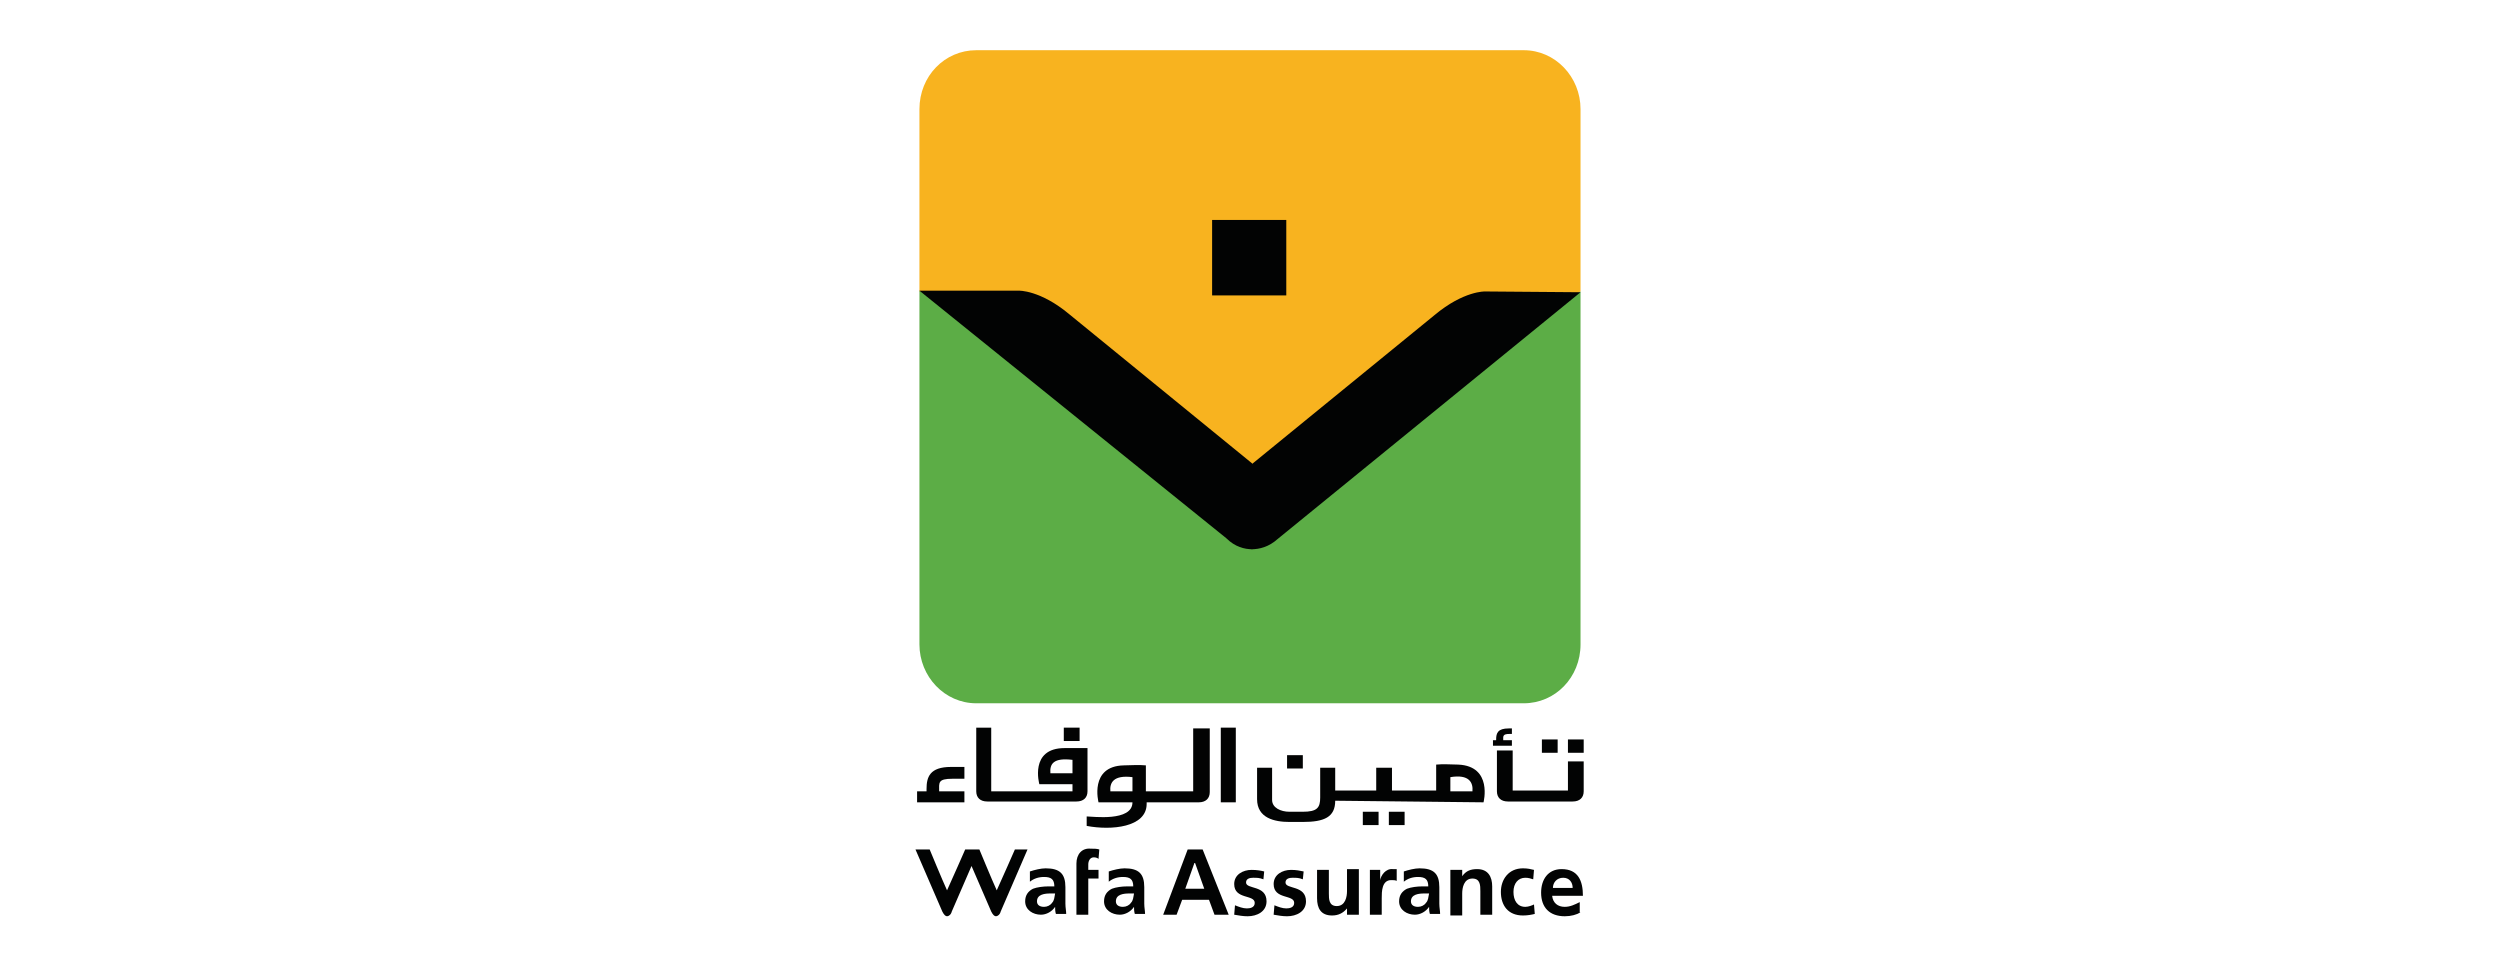
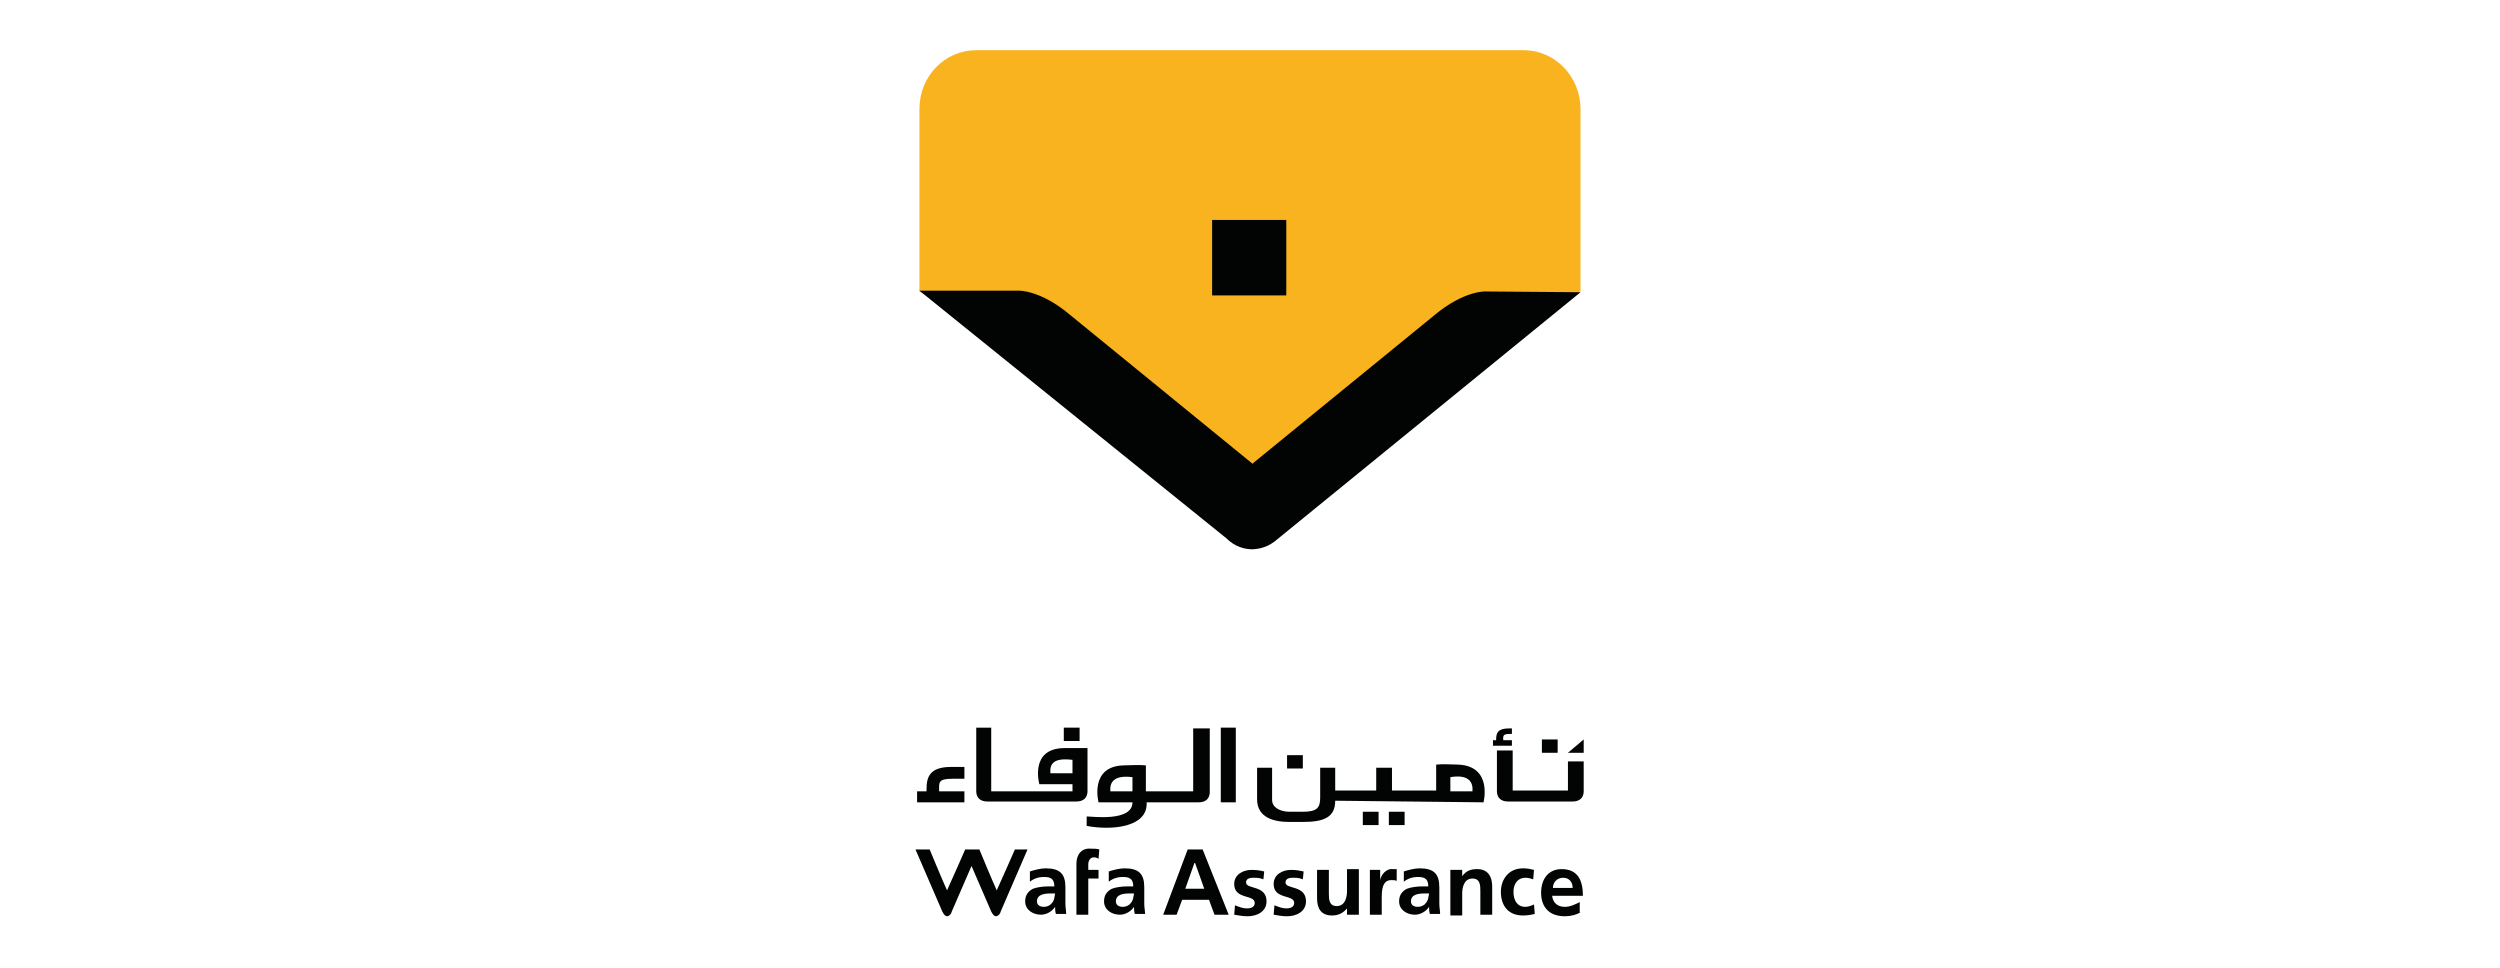
<svg xmlns="http://www.w3.org/2000/svg" width="333" zoomAndPan="magnify" viewBox="0 0 249.75 96.75" height="129" preserveAspectRatio="xMidYMid meet" version="1.0">
  <path fill="#020303" d="M 151.117 78.973 L 151.117 74.969 L 149.543 74.969 L 149.543 79.051 C 149.543 79.68 149.938 80.07 150.645 80.07 L 157.109 80.07 C 157.816 80.07 158.211 79.68 158.211 79.051 L 158.211 76.066 L 156.637 76.066 L 156.637 78.973 L 151.117 78.973 " fill-opacity="1" fill-rule="nonzero" />
-   <path fill="#020303" d="M 156.637 75.203 L 158.211 75.203 L 158.211 73.871 L 156.637 73.871 Z M 156.637 75.203 " fill-opacity="1" fill-rule="nonzero" />
+   <path fill="#020303" d="M 156.637 75.203 L 158.211 75.203 L 158.211 73.871 Z M 156.637 75.203 " fill-opacity="1" fill-rule="nonzero" />
  <path fill="#020303" d="M 154.035 75.203 L 155.609 75.203 L 155.609 73.871 L 154.035 73.871 Z M 154.035 75.203 " fill-opacity="1" fill-rule="nonzero" />
  <path fill="#020303" d="M 128.578 76.773 L 130.152 76.773 L 130.152 75.441 L 128.578 75.441 Z M 128.578 76.773 " fill-opacity="1" fill-rule="nonzero" />
  <path fill="#020303" d="M 138.746 82.426 L 140.32 82.426 L 140.32 81.094 L 138.746 81.094 Z M 138.746 82.426 " fill-opacity="1" fill-rule="nonzero" />
  <path fill="#020303" d="M 136.145 82.426 L 137.719 82.426 L 137.719 81.094 L 136.145 81.094 Z M 136.145 82.426 " fill-opacity="1" fill-rule="nonzero" />
  <path fill="#020303" d="M 147.098 79.051 L 144.891 79.051 L 144.891 77.637 C 146.785 77.324 147.176 78.188 147.098 79.051 M 148.203 80.152 C 148.203 80.152 149.148 76.539 145.68 76.383 C 145.051 76.383 144.184 76.305 143.473 76.383 L 143.473 78.973 L 139.059 78.973 L 139.059 76.695 L 137.484 76.695 L 137.484 78.973 L 133.387 78.973 L 133.387 76.695 L 131.887 76.695 L 131.887 79.68 C 131.887 80.699 131.574 81.094 130.152 81.094 L 128.812 81.094 C 127.949 81.094 127.082 80.699 127.082 79.914 L 127.082 76.695 L 125.582 76.695 L 125.582 79.836 C 125.582 81.723 127.316 82.113 128.812 82.113 L 130.152 82.113 C 132.281 82.113 133.387 81.641 133.387 79.992 L 148.203 80.152 " fill-opacity="1" fill-rule="nonzero" />
  <path fill="#020303" d="M 121.957 80.152 L 123.457 80.152 L 123.457 72.691 L 121.957 72.691 Z M 121.957 80.152 " fill-opacity="1" fill-rule="nonzero" />
  <path fill="#020303" d="M 113.133 79.051 L 110.926 79.051 C 110.844 78.188 111.238 77.402 113.133 77.637 Z M 119.199 72.691 L 119.199 79.051 L 114.473 79.051 L 114.473 76.461 C 113.762 76.383 112.895 76.461 112.266 76.461 C 108.797 76.539 109.742 80.152 109.742 80.152 L 113.133 80.152 C 113.133 82.113 109.113 81.562 108.559 81.562 L 108.559 82.508 C 111.004 82.977 114.551 82.664 114.551 80.309 L 114.551 80.152 L 119.75 80.152 C 120.461 80.152 120.855 79.758 120.855 79.129 L 120.855 72.77 L 119.199 72.77 " fill-opacity="1" fill-rule="nonzero" />
  <path fill="#020303" d="M 106.273 74.027 L 107.852 74.027 L 107.852 72.691 L 106.273 72.691 Z M 106.273 74.027 " fill-opacity="1" fill-rule="nonzero" />
  <path fill="#020303" d="M 107.141 77.246 L 104.934 77.246 C 104.855 76.305 105.25 75.676 107.141 75.91 Z M 106.352 74.734 C 102.809 74.734 103.832 78.344 103.832 78.344 L 107.141 78.344 L 107.141 79.051 L 99.023 79.051 L 99.023 72.691 L 97.527 72.691 L 97.527 79.051 C 97.527 79.68 97.922 80.07 98.629 80.07 L 107.535 80.07 C 108.246 80.07 108.641 79.68 108.641 79.051 L 108.641 74.734 L 106.352 74.734 " fill-opacity="1" fill-rule="nonzero" />
  <path fill="#020303" d="M 96.266 79.051 L 93.82 79.051 C 93.82 78.188 93.664 77.797 95.16 77.797 L 96.344 77.797 L 96.344 76.617 L 95.004 76.617 C 92.875 76.617 92.562 77.637 92.562 78.816 L 92.562 79.051 L 91.617 79.051 L 91.617 80.152 L 96.344 80.152 L 96.344 79.051 " fill-opacity="1" fill-rule="nonzero" />
  <path fill="#020303" d="M 151.117 73.949 L 150.172 73.949 C 150.172 73.555 150.094 73.32 150.805 73.32 L 151.039 73.32 L 151.039 72.77 L 150.723 72.77 C 149.621 72.77 149.465 73.242 149.465 73.871 L 149.465 73.949 L 149.148 73.949 L 149.148 74.496 L 151.039 74.496 L 151.039 73.949 " fill-opacity="1" fill-rule="nonzero" />
  <path fill="#020303" d="M 105.094 90.199 C 104.934 90.438 104.621 90.594 104.305 90.594 C 103.91 90.594 103.594 90.438 103.594 90.043 C 103.594 89.336 104.383 89.258 104.934 89.258 L 105.406 89.258 C 105.328 89.652 105.328 89.965 105.094 90.199 M 106.434 89.258 L 106.434 88.629 C 106.434 87.297 105.879 86.746 104.461 86.746 C 103.988 86.746 103.359 86.902 102.887 87.059 L 102.887 88.082 C 103.281 87.766 103.754 87.609 104.305 87.609 C 105.012 87.609 105.328 87.844 105.328 88.551 L 104.699 88.551 C 104.227 88.551 103.594 88.629 103.199 88.785 C 102.727 89.023 102.414 89.414 102.414 90.043 C 102.414 90.906 103.199 91.379 103.988 91.379 C 104.539 91.379 105.094 91.062 105.406 90.594 C 105.406 90.75 105.406 91.062 105.484 91.301 L 106.512 91.301 C 106.512 90.984 106.434 90.672 106.434 90.277 C 106.434 90.043 106.434 89.652 106.434 89.258 " fill-opacity="1" fill-rule="nonzero" />
  <path fill="#020303" d="M 107.535 86.273 L 107.535 91.379 L 108.719 91.379 L 108.719 87.766 L 109.742 87.766 L 109.742 86.902 L 108.719 86.902 L 108.719 86.352 C 108.719 86.039 108.875 85.648 109.27 85.648 C 109.504 85.648 109.664 85.727 109.742 85.805 L 109.82 84.863 C 109.586 84.781 109.27 84.781 108.953 84.781 C 108.086 84.703 107.535 85.332 107.535 86.273 " fill-opacity="1" fill-rule="nonzero" />
  <path fill="#020303" d="M 112.973 90.199 C 112.816 90.438 112.5 90.594 112.184 90.594 C 111.793 90.594 111.477 90.438 111.477 90.043 C 111.477 89.336 112.266 89.258 112.816 89.258 L 113.289 89.258 C 113.211 89.652 113.211 89.965 112.973 90.199 M 114.312 89.258 L 114.312 88.629 C 114.312 87.297 113.762 86.746 112.344 86.746 C 111.871 86.746 111.238 86.902 110.766 87.059 L 110.766 88.082 C 111.16 87.766 111.633 87.609 112.184 87.609 C 112.895 87.609 113.211 87.844 113.211 88.551 L 112.578 88.551 C 112.105 88.551 111.477 88.629 111.082 88.785 C 110.609 89.023 110.293 89.414 110.293 90.043 C 110.293 90.906 111.082 91.379 111.871 91.379 C 112.422 91.379 112.973 91.062 113.289 90.594 C 113.289 90.75 113.289 91.062 113.367 91.301 L 114.391 91.301 C 114.391 90.984 114.312 90.672 114.312 90.277 C 114.312 90.043 114.312 89.652 114.312 89.258 " fill-opacity="1" fill-rule="nonzero" />
  <path fill="#020303" d="M 142.449 90.199 C 142.293 90.438 141.977 90.594 141.66 90.594 C 141.266 90.594 140.953 90.438 140.953 90.043 C 140.953 89.336 141.738 89.258 142.293 89.258 L 142.766 89.258 C 142.684 89.652 142.684 89.965 142.449 90.199 M 143.789 89.258 L 143.789 88.629 C 143.789 87.297 143.238 86.746 141.816 86.746 C 141.344 86.746 140.715 86.902 140.242 87.059 L 140.242 88.082 C 140.637 87.766 141.109 87.609 141.66 87.609 C 142.371 87.609 142.684 87.844 142.684 88.551 L 142.055 88.551 C 141.582 88.551 140.953 88.629 140.559 88.785 C 140.086 89.023 139.77 89.414 139.77 90.043 C 139.77 90.906 140.559 91.379 141.344 91.379 C 141.898 91.379 142.449 91.062 142.766 90.594 C 142.766 90.75 142.766 91.062 142.844 91.301 L 143.867 91.301 C 143.867 90.984 143.789 90.672 143.789 90.277 C 143.789 90.043 143.789 89.652 143.789 89.258 " fill-opacity="1" fill-rule="nonzero" />
  <path fill="#020303" d="M 137.879 87.922 L 137.879 86.902 L 136.852 86.902 L 136.852 91.379 L 138.035 91.379 L 138.035 89.73 C 138.035 89.102 138.035 87.922 138.98 87.922 C 139.219 87.922 139.375 87.922 139.531 88 L 139.531 86.824 C 139.375 86.824 139.297 86.824 139.141 86.824 C 138.43 86.746 137.957 87.453 137.879 87.922 " fill-opacity="1" fill-rule="nonzero" />
  <path fill="#020303" d="M 153.168 87.844 C 152.93 87.766 152.695 87.688 152.379 87.688 C 151.668 87.688 151.195 88.238 151.195 89.102 C 151.195 89.965 151.59 90.594 152.379 90.594 C 152.695 90.594 153.09 90.438 153.246 90.355 L 153.324 91.301 C 153.008 91.379 152.617 91.457 152.145 91.457 C 150.645 91.457 149.938 90.438 149.938 89.102 C 149.938 87.844 150.723 86.746 152.145 86.746 C 152.617 86.746 152.93 86.824 153.246 86.902 L 153.168 87.844 " fill-opacity="1" fill-rule="nonzero" />
  <path fill="#020303" d="M 157.109 88.707 C 157.109 88.16 156.793 87.688 156.16 87.688 C 155.531 87.688 155.137 88.16 155.137 88.707 Z M 157.895 91.141 C 157.5 91.379 156.949 91.535 156.32 91.535 C 154.82 91.535 153.957 90.672 153.957 89.18 C 153.957 87.844 154.664 86.824 156.004 86.824 C 157.66 86.824 158.133 88 158.133 89.492 L 155.059 89.492 C 155.137 90.199 155.609 90.594 156.32 90.594 C 156.871 90.594 157.344 90.355 157.816 90.121 L 157.816 91.141 " fill-opacity="1" fill-rule="nonzero" />
  <path fill="#020303" d="M 144.973 86.902 L 146.074 86.902 L 146.074 87.531 C 146.469 86.98 146.941 86.824 147.57 86.824 C 148.676 86.824 149.07 87.609 149.07 88.551 L 149.07 91.379 L 147.887 91.379 L 147.887 89.023 C 147.887 88.473 147.887 87.766 147.098 87.766 C 146.23 87.766 146.074 88.707 146.074 89.258 L 146.074 91.457 L 144.891 91.457 L 144.891 86.902 " fill-opacity="1" fill-rule="nonzero" />
  <path fill="#020303" d="M 126.215 87.844 C 125.82 87.688 125.582 87.688 125.188 87.688 C 124.875 87.688 124.48 87.766 124.48 88.16 C 124.48 88.867 126.527 88.395 126.527 90.043 C 126.527 91.062 125.582 91.535 124.637 91.535 C 124.164 91.535 123.77 91.457 123.297 91.379 L 123.375 90.438 C 123.77 90.594 124.164 90.75 124.559 90.75 C 124.875 90.75 125.348 90.672 125.348 90.199 C 125.348 89.336 123.297 89.887 123.297 88.316 C 123.297 87.375 124.164 86.902 125.031 86.902 C 125.582 86.902 125.977 86.98 126.293 87.059 L 126.215 87.844 " fill-opacity="1" fill-rule="nonzero" />
  <path fill="#020303" d="M 130.152 87.844 C 129.762 87.688 129.523 87.688 129.129 87.688 C 128.812 87.688 128.422 87.766 128.422 88.16 C 128.422 88.867 130.469 88.395 130.469 90.043 C 130.469 91.062 129.523 91.535 128.578 91.535 C 128.105 91.535 127.711 91.457 127.238 91.379 L 127.316 90.438 C 127.711 90.594 128.105 90.75 128.5 90.75 C 128.812 90.75 129.289 90.672 129.289 90.199 C 129.289 89.336 127.238 89.887 127.238 88.316 C 127.238 87.375 128.105 86.902 128.973 86.902 C 129.523 86.902 129.84 86.98 130.234 87.059 L 130.152 87.844 " fill-opacity="1" fill-rule="nonzero" />
  <path fill="#020303" d="M 135.672 91.379 L 134.566 91.379 L 134.566 90.75 C 134.172 91.223 133.699 91.457 133.07 91.457 C 131.969 91.457 131.574 90.75 131.574 89.73 L 131.574 86.902 L 132.754 86.902 L 132.754 89.258 C 132.754 89.809 132.754 90.516 133.543 90.516 C 134.41 90.516 134.566 89.57 134.566 89.023 L 134.566 86.824 L 135.75 86.824 L 135.75 91.379 " fill-opacity="1" fill-rule="nonzero" />
  <path fill="#020303" d="M 119.355 86.117 L 118.41 88.785 L 120.305 88.785 Z M 118.648 84.863 L 120.145 84.863 L 122.746 91.379 L 121.328 91.379 L 120.777 89.887 L 118.098 89.887 L 117.543 91.379 L 116.203 91.379 " fill-opacity="1" fill-rule="nonzero" />
  <path fill="#020303" d="M 101.387 84.863 C 101.387 84.863 100.047 87.922 99.574 88.945 C 99.102 87.922 97.84 84.863 97.84 84.863 L 96.422 84.863 C 96.422 84.863 95.082 87.922 94.609 88.945 C 94.137 87.922 92.875 84.863 92.875 84.863 L 91.457 84.863 L 94.137 91.062 C 94.297 91.379 94.453 91.535 94.609 91.535 C 94.77 91.535 95.004 91.379 95.082 91.062 L 97.055 86.512 L 99.023 91.062 C 99.18 91.379 99.34 91.535 99.496 91.535 C 99.652 91.535 99.891 91.379 99.969 91.062 L 102.648 84.863 L 101.387 84.863 " fill-opacity="1" fill-rule="nonzero" />
  <path fill="#f8b31f" d="M 157.895 29.117 L 157.895 10.902 C 157.895 7.684 155.375 5.016 152.223 5.016 L 97.527 5.016 C 94.375 5.016 91.852 7.605 91.852 10.902 L 91.852 29.117 L 125.031 48.43 " fill-opacity="1" fill-rule="nonzero" />
-   <path fill="#5cad46" d="M 157.895 29.117 L 125.031 48.352 L 91.852 29.039 L 91.852 64.371 C 91.852 67.59 94.375 70.258 97.527 70.258 L 152.223 70.258 C 155.375 70.258 157.895 67.668 157.895 64.371 L 157.895 29.117 " fill-opacity="1" fill-rule="nonzero" />
  <path fill="#020303" d="M 125.031 54.871 C 125.82 54.871 126.766 54.633 127.633 53.848 L 157.895 29.195 L 148.359 29.117 C 148.359 29.117 146.23 29.039 143.316 31.473 L 125.031 46.391 " fill-opacity="1" fill-rule="nonzero" />
  <path fill="#020303" d="M 125.109 54.871 C 124.32 54.871 123.375 54.633 122.508 53.77 L 91.852 29.039 L 101.781 29.039 C 101.781 29.039 103.91 28.961 106.824 31.395 L 125.109 46.312 " fill-opacity="1" fill-rule="nonzero" />
  <path fill="#020303" d="M 121.09 29.512 L 128.5 29.512 L 128.5 21.973 L 121.09 21.973 Z M 121.09 29.512 " fill-opacity="1" fill-rule="nonzero" />
</svg>